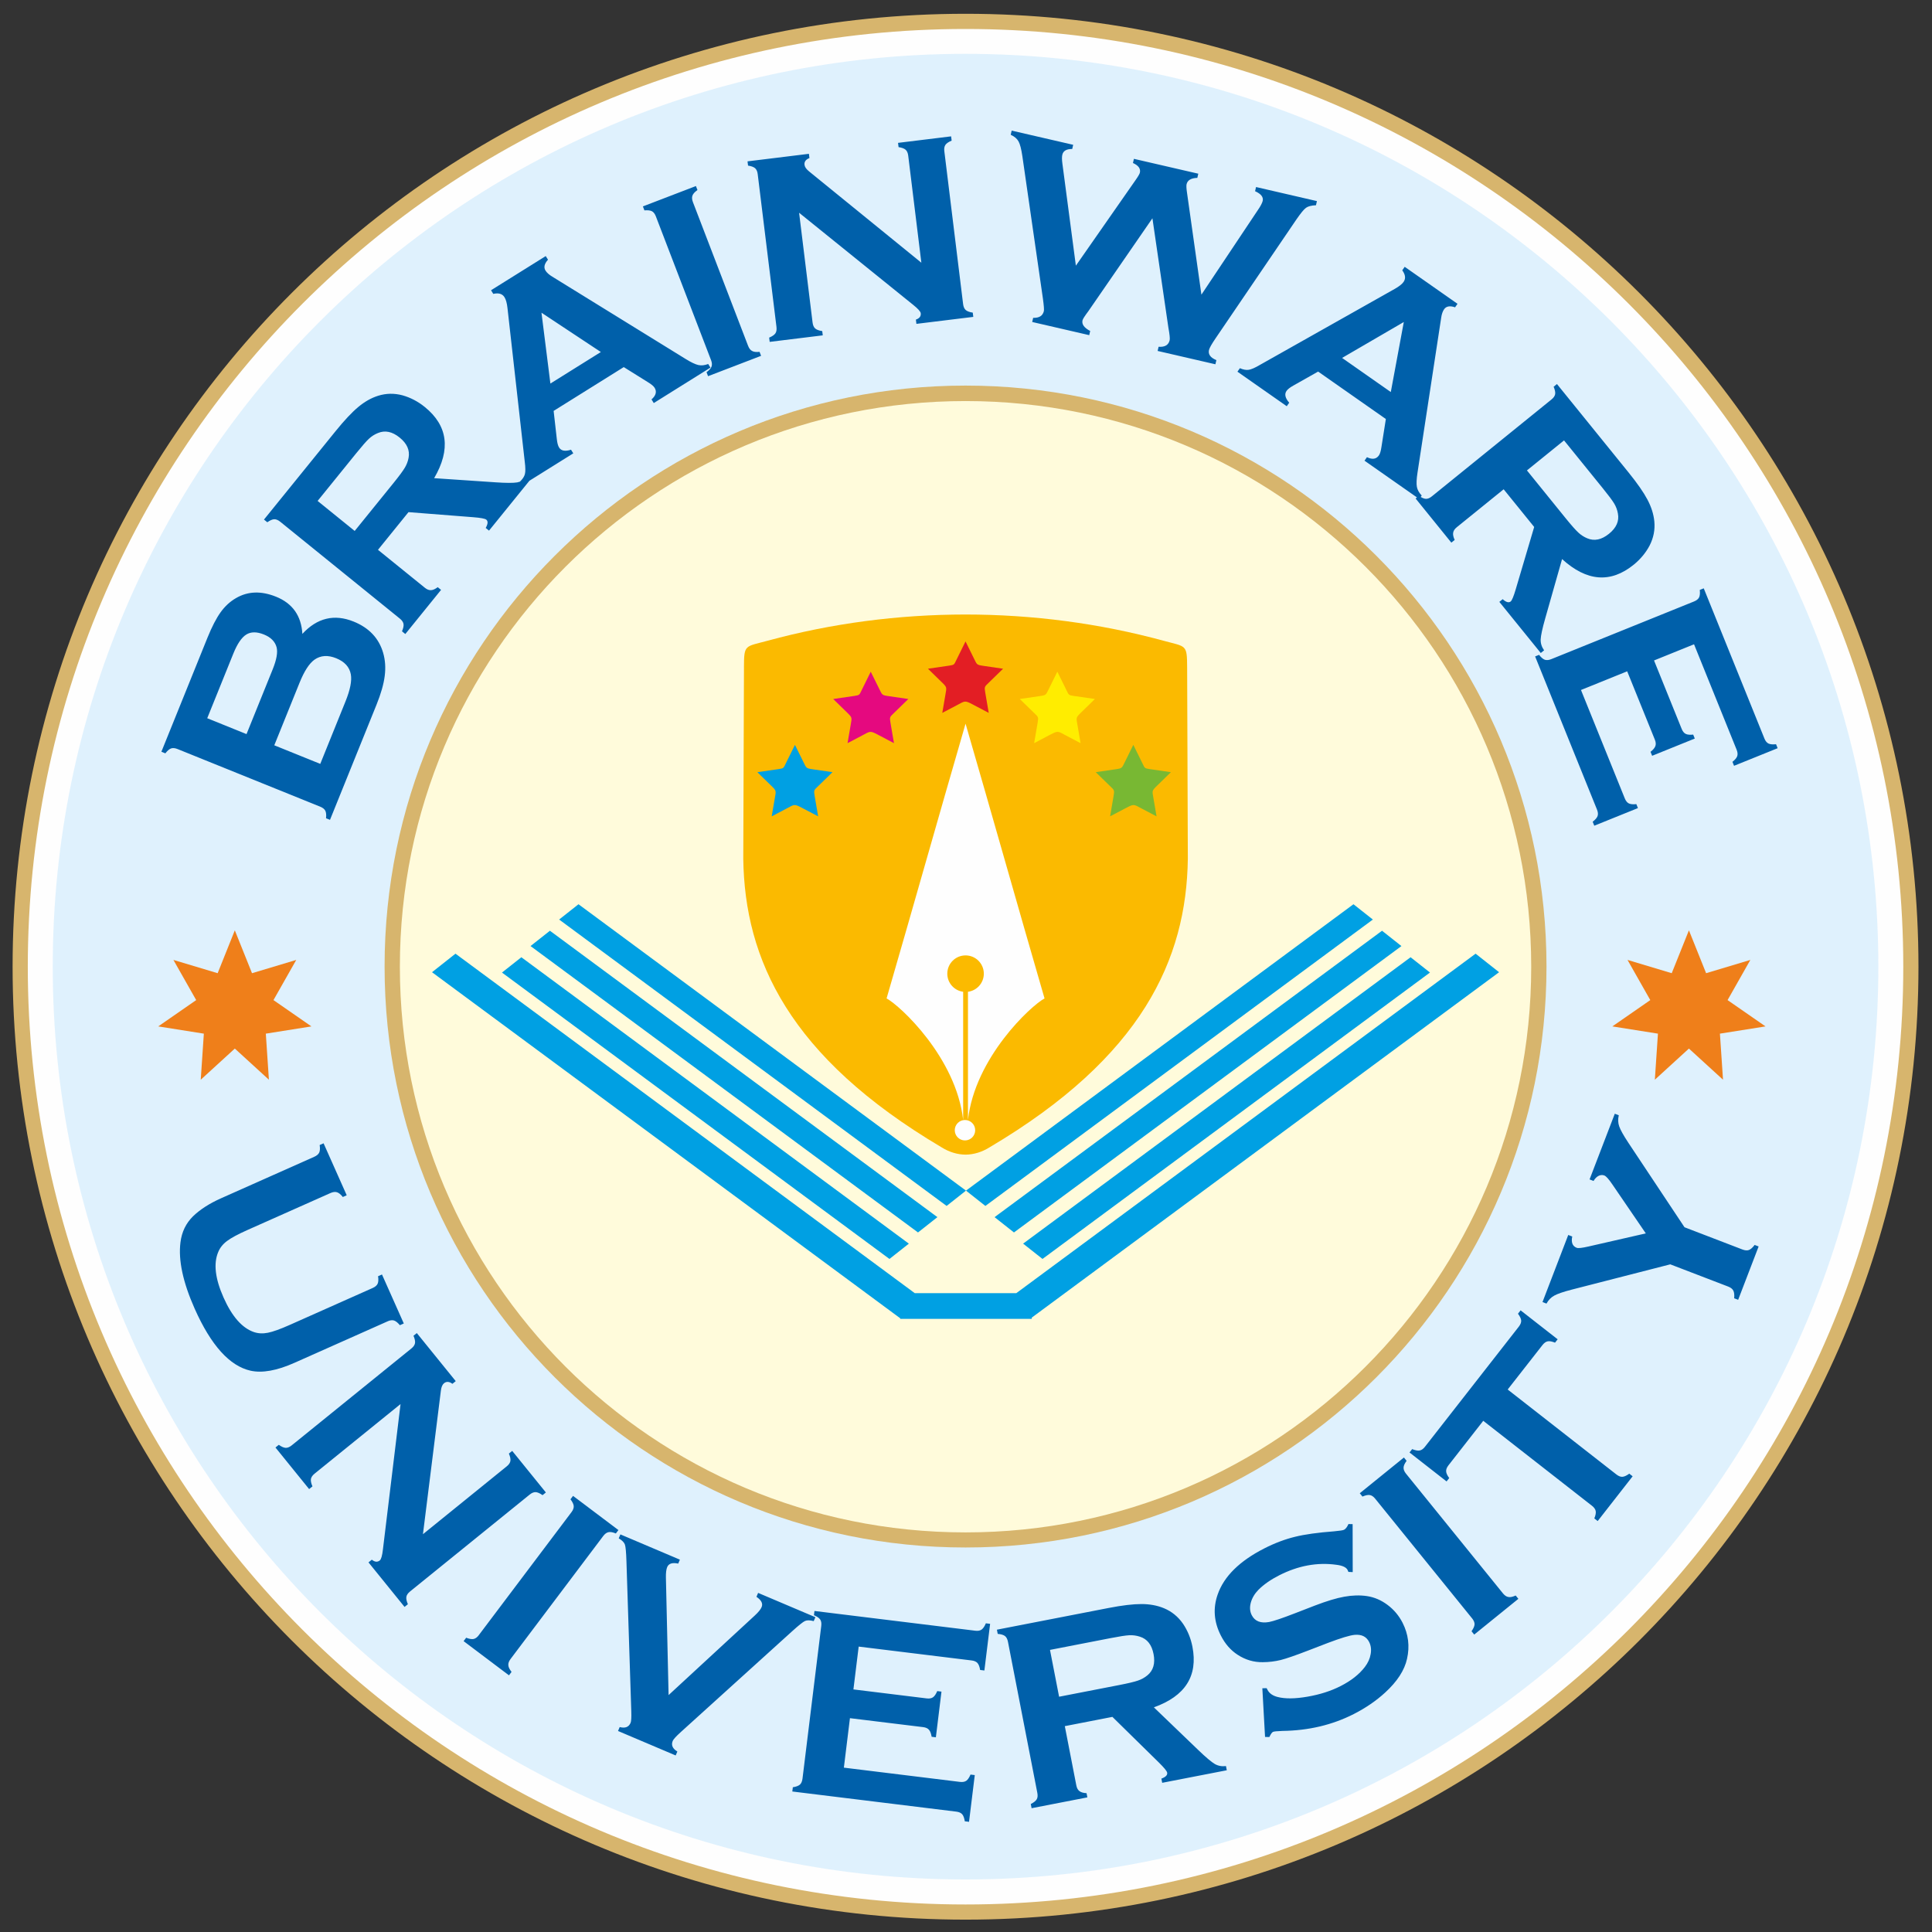
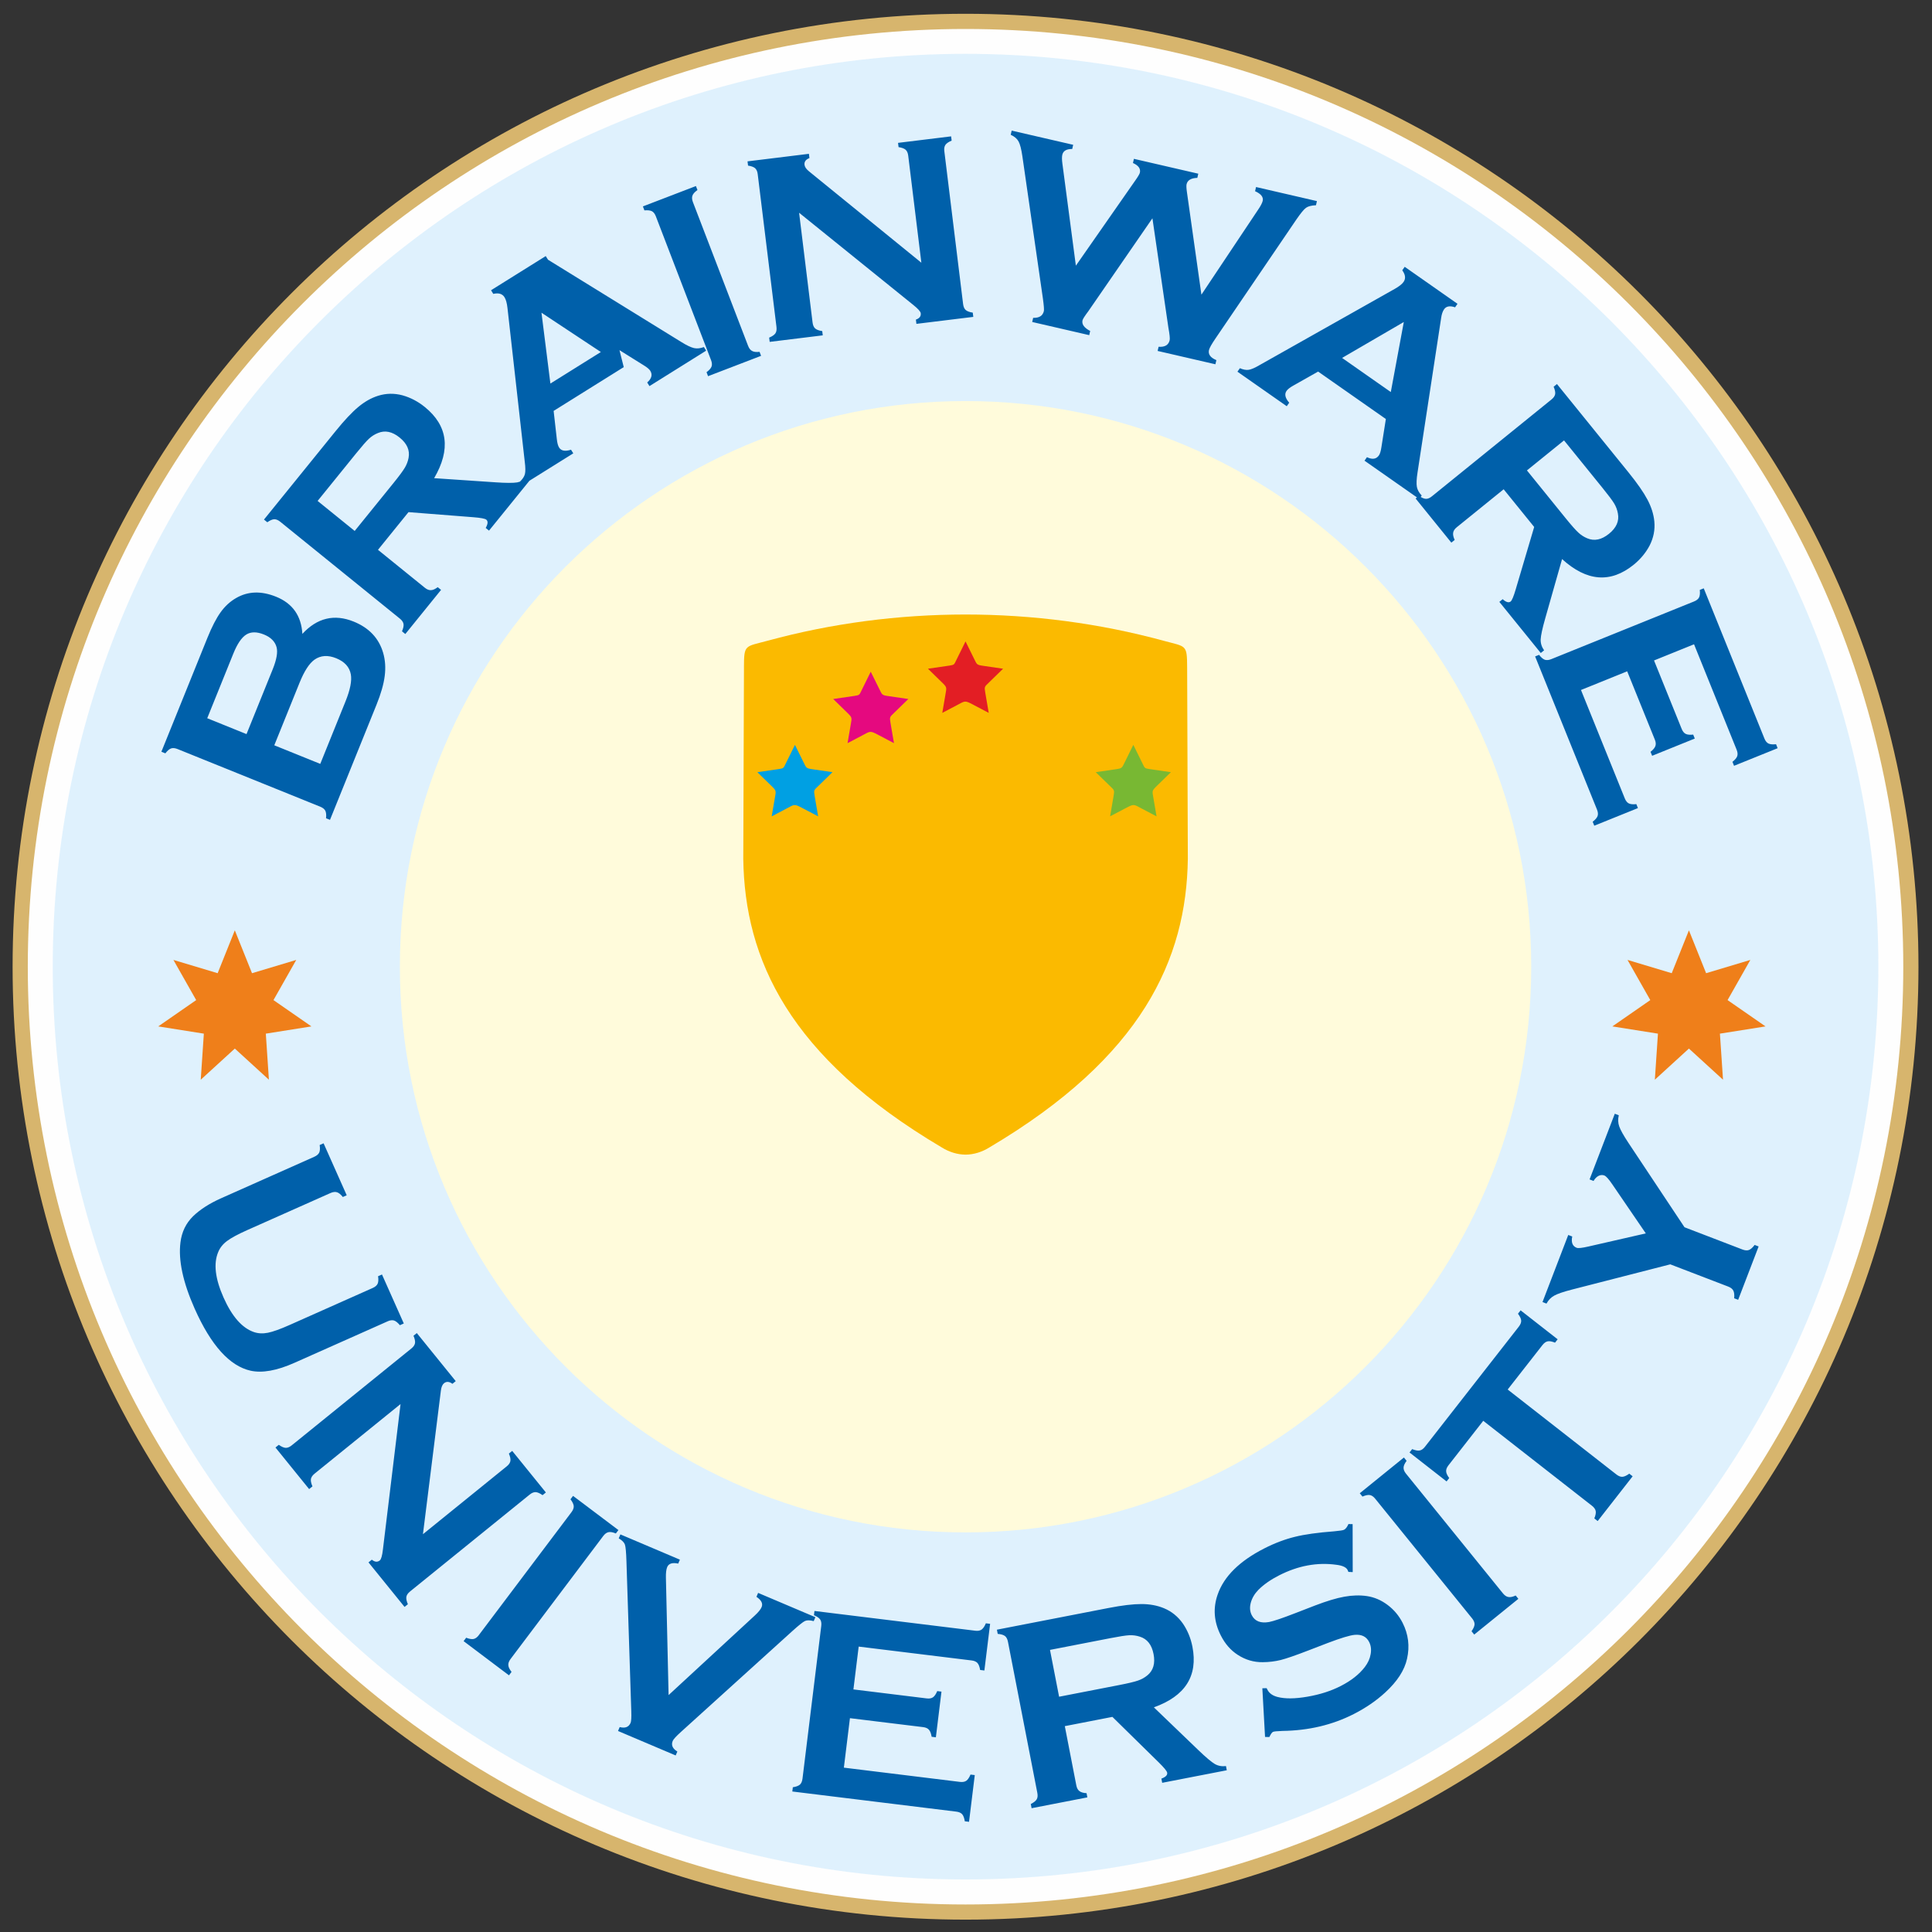
<svg xmlns="http://www.w3.org/2000/svg" version="1.1" viewBox="0 0 300 300" xml:space="preserve">
  <rect x="0" y="0" width="300" height="300" fill="#333333" stroke="none" />
  <g transform="matrix(1.333 0 0 -1.333 -340.45 874.71)">
    <g transform="matrix(2.191 0 0 2.191 -302.57 -511.81)">
      <g fill-rule="evenodd">
        <path d="m306 532.04c27.803 0 50.342-22.538 50.342-50.342 0-27.803-22.539-50.342-50.342-50.342s-50.342 22.539-50.342 50.342 22.539 50.342 50.342 50.342" fill="#fefefe" />
        <path d="m306 532.36c27.976 0 50.664-22.688 50.664-50.665 0-27.976-22.688-50.664-50.664-50.664-27.977 0-50.665 22.688-50.665 50.664 0 27.977 22.688 50.665 50.665 50.665zm0-0.808c27.53 0 49.857-22.327 49.857-49.857s-22.327-49.857-49.857-49.857c-27.531 0-49.857 22.327-49.857 49.857s22.326 49.857 49.857 49.857" fill="#d7b56d" />
        <path d="m306 530.23c26.803 0 48.531-21.728 48.531-48.531s-21.728-48.531-48.531-48.531-48.531 21.728-48.531 48.531 21.728 48.531 48.531 48.531" fill="#dff1fd" />
      </g>
-       <path d="m306 511.78c16.61 0 30.075-13.465 30.075-30.075s-13.465-30.075-30.075-30.075-30.075 13.465-30.075 30.075 13.465 30.075 30.075 30.075z" fill="none" stroke="#d7b56d" stroke-miterlimit="22.926" stroke-width="1.625" />
      <g fill-rule="evenodd">
        <path d="m306 511.77c16.61 0 30.075-13.465 30.075-30.075s-13.465-30.075-30.075-30.075-30.075 13.465-30.075 30.075 13.465 30.075 30.075 30.075" fill="#fffbdb" />
        <path d="m267.15 483.63 0.914-2.279 2.352 0.706-1.211-2.136 2.018-1.399-2.425-0.385 0.164-2.449-1.812 1.656-1.812-1.656 0.165 2.449-2.425 0.385 2.018 1.399-1.211 2.136 2.352-0.706z" fill="#ef7f1a" />
        <path d="m344.46 483.63 0.914-2.279 2.352 0.706-1.211-2.136 2.018-1.399-2.425-0.385 0.165-2.449-1.813 1.656-1.812-1.656 0.165 2.449-2.425 0.385 2.018 1.399-1.211 2.136 2.351-0.706z" fill="#ef7f1a" />
        <path d="m294.22 497.61c-0.012-3.392-0.025-6.785-0.037-10.176 0.075-5.346 2.431-10.535 10.538-15.338 0.411-0.257 0.846-0.388 1.28-0.392 0.435 4e-3 0.869 0.134 1.281 0.392 8.107 4.803 10.462 9.992 10.537 15.338-0.012 3.392-0.025 6.784-0.037 10.176-5e-3 1.237-0.047 1.087-1.254 1.416-3.406 0.929-6.966 1.393-10.528 1.395-3.561-2e-3 -7.121-0.466-10.527-1.395-1.207-0.329-1.249-0.18-1.254-1.416" fill="#fbba00" />
-         <path d="m303.3 464.34h5.399l24.42 18.049 1.248-0.986-24.846-18.364v-0.067h-0.091l-3e-4 -3e-4 -3e-4 3e-4h-6.857l-3e-4 -3e-4 -3e-4 3e-4h-0.043v0.031l-24.895 18.4 1.248 0.986zm-20.916 17.859 20.602-15.227-1.031-0.814-20.601 15.227zm1.519 1.409 20.601-15.227-1.031-0.814-20.601 15.227zm1.519 1.409 20.602-15.226-1.03-0.814-20.601 15.227zm44.24-2.818-20.601-15.226 1.031-0.814 20.601 15.227zm-1.518 1.409-20.601-15.227 1.031-0.814 20.601 15.226zm-1.519 1.409-20.601-15.226 1.031-0.814 20.601 15.226z" fill="#00a0e3" />
-         <path d="m310.2 480.01c-1.417 4.875-2.782 9.732-4.199 14.607-1.417-4.875-2.782-9.732-4.199-14.607 0.725-0.388 3.699-3.15 4.071-6.46v6.813c-0.476 0.063-0.843 0.47-0.843 0.963 0 0.536 0.435 0.971 0.971 0.971 0.536 0 0.971-0.435 0.971-0.971 0-0.493-0.367-0.9-0.843-0.963v-6.813c0.371 3.31 3.345 6.073 4.071 6.46" fill="#fefefe" />
-         <path d="m305.97 472.46c-0.3 0-0.543 0.243-0.543 0.543s0.243 0.543 0.543 0.543 0.543-0.243 0.543-0.543-0.243-0.543-0.543-0.543" fill="#fefefe" />
        <path d="m296.93 493.49c0.15-0.304 0.3-0.608 0.45-0.912 0.16-0.325 0.139-0.334 0.495-0.386 0.351-0.051 0.701-0.102 1.051-0.153-0.249-0.242-0.497-0.485-0.746-0.727-0.241-0.234-0.258-0.218-0.201-0.548 0.061-0.358 0.123-0.715 0.184-1.073-0.29 0.152-0.58 0.305-0.87 0.457-0.408 0.215-0.398 0.174-0.808-0.042-0.263-0.139-0.527-0.277-0.791-0.416 0.056 0.325 0.112 0.65 0.168 0.975 0.067 0.389 0.087 0.381-0.195 0.656-0.245 0.239-0.49 0.478-0.735 0.717 0.379 0.055 0.757 0.11 1.136 0.165 0.274 0.04 0.255 0.056 0.378 0.306 0.161 0.327 0.323 0.653 0.484 0.98" fill="#00a0e3" />
        <path d="m300.96 497.38c0.15-0.304 0.3-0.608 0.451-0.912 0.16-0.325 0.139-0.334 0.495-0.386 0.351-0.051 0.701-0.102 1.052-0.153-0.249-0.242-0.497-0.485-0.746-0.727-0.241-0.235-0.258-0.218-0.201-0.548 0.061-0.358 0.123-0.716 0.184-1.073-0.29 0.152-0.58 0.305-0.87 0.458-0.408 0.215-0.398 0.174-0.808-0.042-0.263-0.139-0.527-0.277-0.79-0.416 0.056 0.325 0.111 0.65 0.167 0.975 0.067 0.389 0.087 0.381-0.195 0.656-0.245 0.239-0.49 0.478-0.735 0.717 0.379 0.055 0.757 0.11 1.136 0.165 0.274 0.04 0.255 0.056 0.378 0.306 0.161 0.327 0.322 0.653 0.483 0.98" fill="#e5097f" />
        <path d="m306 498.99c0.15-0.304 0.3-0.608 0.45-0.912 0.16-0.325 0.139-0.334 0.495-0.386 0.35-0.051 0.701-0.102 1.051-0.153-0.249-0.242-0.497-0.485-0.746-0.727-0.241-0.235-0.258-0.218-0.201-0.548 0.061-0.358 0.123-0.716 0.184-1.073-0.29 0.152-0.58 0.305-0.87 0.458-0.408 0.215-0.398 0.174-0.808-0.042-0.264-0.139-0.527-0.277-0.791-0.416 0.056 0.325 0.112 0.65 0.167 0.975 0.067 0.389 0.087 0.381-0.195 0.656-0.245 0.239-0.49 0.478-0.735 0.717 0.379 0.055 0.757 0.11 1.136 0.165 0.274 0.04 0.255 0.056 0.378 0.306 0.161 0.327 0.322 0.653 0.484 0.98" fill="#e31e24" />
        <path d="m314.92 493.49c-0.15-0.304-0.3-0.608-0.45-0.912-0.161-0.325-0.139-0.334-0.496-0.386-0.35-0.051-0.701-0.102-1.051-0.153 0.249-0.242 0.497-0.485 0.746-0.727 0.241-0.234 0.258-0.218 0.201-0.548-0.061-0.358-0.123-0.715-0.184-1.073 0.29 0.152 0.58 0.305 0.87 0.457 0.408 0.215 0.398 0.174 0.808-0.042 0.264-0.139 0.527-0.277 0.791-0.416-0.056 0.325-0.112 0.65-0.167 0.975-0.067 0.389-0.087 0.381 0.195 0.656 0.245 0.239 0.49 0.478 0.735 0.717-0.378 0.055-0.757 0.11-1.135 0.165-0.274 0.04-0.255 0.056-0.378 0.306-0.161 0.327-0.322 0.653-0.484 0.98" fill="#78b833" />
-         <path d="m310.88 497.38c-0.15-0.304-0.3-0.608-0.45-0.912-0.16-0.325-0.139-0.334-0.495-0.386-0.35-0.051-0.701-0.102-1.051-0.153 0.249-0.242 0.497-0.485 0.746-0.727 0.241-0.235 0.258-0.218 0.201-0.548-0.061-0.358-0.123-0.716-0.184-1.073 0.29 0.152 0.58 0.305 0.87 0.458 0.408 0.215 0.398 0.174 0.808-0.042 0.264-0.139 0.527-0.277 0.791-0.416-0.056 0.325-0.112 0.65-0.167 0.975-0.067 0.389-0.087 0.381 0.195 0.656 0.245 0.239 0.49 0.478 0.735 0.717-0.379 0.055-0.757 0.11-1.136 0.165-0.274 0.04-0.255 0.056-0.378 0.306-0.161 0.327-0.322 0.653-0.484 0.98" fill="#ffed00" />
      </g>
      <path d="m275.27 462.84-4.95-2.204c-0.934-0.416-1.713-0.556-2.333-0.419-1.114 0.25-2.103 1.348-2.97 3.294-0.626 1.405-0.878 2.584-0.757 3.53 0.068 0.554 0.292 1.014 0.669 1.386 0.376 0.363 0.874 0.683 1.494 0.959l4.95 2.204c0.135 0.06 0.223 0.136 0.265 0.226 0.041 0.092 0.049 0.223 0.023 0.399l0.208 0.092 1.23-2.763-0.207-0.092c-0.109 0.137-0.21 0.221-0.312 0.253-0.098 0.031-0.213 0.016-0.348-0.044l-4.405-1.961c-0.51-0.227-0.873-0.423-1.091-0.587-0.22-0.164-0.377-0.361-0.47-0.59-0.256-0.609-0.162-1.414 0.285-2.417 0.447-1.005 0.984-1.616 1.607-1.833 0.231-0.08 0.481-0.093 0.75-0.039 0.268 0.053 0.656 0.192 1.166 0.419l4.405 1.961c0.135 0.06 0.222 0.136 0.264 0.227 0.041 0.092 0.049 0.223 0.023 0.399l0.208 0.092 1.16-2.604-0.208-0.092c-0.113 0.135-0.216 0.218-0.312 0.25-0.095 0.029-0.211 0.015-0.345-0.045zm0.691-4.396-4.568-3.699c-0.115-0.093-0.18-0.189-0.197-0.287-0.016-0.1 0.012-0.23 0.081-0.392l-0.177-0.143-1.789 2.21 0.177 0.143c0.145-0.103 0.266-0.155 0.367-0.161 0.099-3e-3 0.207 0.041 0.321 0.133l6.363 5.152c0.111 0.09 0.174 0.184 0.191 0.282 0.016 0.1-0.011 0.228-0.081 0.392l0.177 0.143 2.069-2.555-0.177-0.143c-0.167 0.126-0.316 0.136-0.445 0.031-0.088-0.071-0.143-0.2-0.167-0.39l-0.954-7.636 4.459 3.611c0.111 0.09 0.174 0.185 0.191 0.283 0.016 0.1-0.01 0.228-0.081 0.392l0.177 0.143 1.79-2.21-0.177-0.143c-0.144 0.101-0.266 0.155-0.366 0.161-0.1 3e-3 -0.205-0.039-0.316-0.129l-6.362-5.152c-0.115-0.093-0.18-0.189-0.197-0.287-0.016-0.1 0.012-0.23 0.081-0.392l-0.177-0.143-1.917 2.368 0.177 0.143c0.158-0.127 0.3-0.14 0.424-0.039 0.073 0.059 0.128 0.253 0.166 0.583zm4.163-12.283 4.927 6.538c0.086 0.114 0.124 0.221 0.118 0.32-9e-3 0.101-0.065 0.219-0.173 0.361l0.137 0.181 2.412-1.817-0.137-0.181c-0.162 0.067-0.291 0.092-0.393 0.069-0.099-0.022-0.191-0.089-0.277-0.203l-4.927-6.539c-0.089-0.118-0.129-0.227-0.119-0.331 6e-3 -0.105 0.064-0.221 0.171-0.356l-0.137-0.182-2.412 1.818 0.137 0.181c0.166-0.065 0.295-0.086 0.395-0.067 0.097 0.021 0.191 0.089 0.28 0.207zm10.088-3.191 4.579 4.227c0.194 0.178 0.315 0.328 0.367 0.451 0.079 0.187-0.011 0.37-0.275 0.547l0.089 0.209 3.045-1.292-0.089-0.209c-0.203 0.054-0.357 0.057-0.467 6e-3 -0.108-0.051-0.34-0.237-0.689-0.553l-5.908-5.349c-0.251-0.227-0.394-0.384-0.431-0.471-0.094-0.223-0.011-0.41 0.245-0.566l-0.089-0.209-3.065 1.301 0.089 0.209c0.291-0.076 0.482-2e-3 0.579 0.225 0.035 0.082 0.048 0.292 0.036 0.631l-0.257 7.966c-0.015 0.471-0.042 0.766-0.081 0.88-0.039 0.114-0.149 0.224-0.329 0.332l0.089 0.209 3.163-1.343-0.089-0.209c-0.311 0.066-0.505 4e-3 -0.585-0.183-0.052-0.122-0.076-0.314-0.069-0.577l0.142-6.231zm9.642-1.227-0.323-2.63 6.172-0.758c0.141-0.017 0.254 3e-3 0.336 0.059 0.083 0.058 0.157 0.168 0.226 0.331l0.226-0.028-0.305-2.484-0.226 0.028c-0.027 0.176-0.073 0.299-0.139 0.375-0.066 0.074-0.17 0.121-0.312 0.138l-8.719 1.071 0.028 0.226c0.176 0.027 0.299 0.073 0.375 0.139 0.074 0.066 0.121 0.173 0.139 0.319l0.997 8.119c0.018 0.146-2e-3 0.261-0.058 0.343-0.058 0.083-0.166 0.157-0.331 0.226l0.028 0.226 8.551-1.05c0.141-0.018 0.254 3e-3 0.336 0.061 0.083 0.06 0.157 0.17 0.226 0.333l0.226-0.028-0.305-2.481-0.226 0.028c-0.028 0.171-0.074 0.291-0.14 0.368-0.066 0.074-0.17 0.121-0.312 0.138l-6.005 0.737-0.28-2.277 3.895-0.478c0.141-0.018 0.254 3e-3 0.336 0.059 0.083 0.058 0.157 0.168 0.226 0.33l0.225-0.028-0.298-2.429-0.225 0.028c-0.028 0.171-0.074 0.294-0.14 0.37-0.066 0.079-0.17 0.126-0.311 0.143zm11.424-0.424 0.612-3.15c0.027-0.14 0.081-0.241 0.165-0.303 0.082-0.066 0.207-0.1 0.379-0.111l0.043-0.223-2.965-0.576-0.043 0.223c0.159 0.08 0.262 0.162 0.314 0.248 0.05 0.086 0.062 0.199 0.035 0.339l-1.562 8.037c-0.028 0.145-0.082 0.247-0.161 0.309-0.081 0.061-0.207 0.098-0.384 0.113l-0.043 0.223 5.938 1.154c0.724 0.141 1.306 0.209 1.745 0.209 0.441-9e-4 0.839-0.073 1.196-0.221 0.413-0.171 0.749-0.445 1.012-0.821 0.248-0.365 0.417-0.776 0.505-1.229 0.301-1.55-0.382-2.624-2.051-3.221l2.354-2.262c0.412-0.398 0.709-0.645 0.885-0.749 0.177-0.101 0.374-0.139 0.595-0.111l0.043-0.223-3.434-0.667-0.043 0.223c0.23 0.084 0.333 0.19 0.307 0.318-0.017 0.086-0.165 0.266-0.445 0.542l-2.466 2.422zm-0.304 1.564 3.199 0.622c0.472 0.092 0.804 0.171 0.994 0.237 0.189 0.064 0.356 0.158 0.5 0.277 0.317 0.259 0.426 0.635 0.329 1.133-0.096 0.496-0.338 0.804-0.729 0.925-0.184 0.06-0.374 0.085-0.566 0.075-0.193-0.01-0.529-0.063-1.011-0.157l-3.2-0.622zm15.606 9.177 5e-3 -2.551-0.229 0.011c-0.018 0.045-0.032 0.079-0.045 0.105-0.073 0.142-0.275 0.235-0.601 0.274-1.015 0.139-2.027-0.048-3.038-0.563-0.446-0.227-0.811-0.481-1.097-0.765-0.205-0.21-0.34-0.439-0.408-0.685-0.067-0.246-0.051-0.469 0.05-0.667 0.165-0.323 0.473-0.443 0.923-0.363 0.232 0.045 0.698 0.201 1.398 0.473l1.043 0.404c0.62 0.237 1.139 0.394 1.56 0.469 0.42 0.076 0.821 0.087 1.202 0.032 0.391-0.059 0.755-0.215 1.094-0.469 0.337-0.252 0.604-0.569 0.799-0.95 0.309-0.608 0.388-1.246 0.237-1.914-0.134-0.611-0.522-1.208-1.162-1.794-0.477-0.438-1.032-0.819-1.668-1.143-1.139-0.581-2.403-0.88-3.794-0.899-0.291-0.01-0.458-0.027-0.506-0.052-0.054-0.028-0.117-0.117-0.188-0.27l-0.231 1e-3 -0.144 2.589 0.228 5e-3c0.019-0.037 0.033-0.064 0.042-0.082 0.097-0.189 0.276-0.318 0.538-0.385 0.397-0.104 0.927-0.1 1.591 0.015 0.661 0.114 1.249 0.302 1.762 0.564 0.56 0.285 0.99 0.624 1.288 1.014 0.166 0.217 0.27 0.444 0.31 0.687 0.043 0.241 0.015 0.456-0.082 0.645-0.146 0.286-0.402 0.411-0.773 0.377-0.256-0.025-0.729-0.168-1.418-0.429l-1.023-0.394c-0.687-0.266-1.181-0.436-1.481-0.513-0.301-0.074-0.62-0.115-0.958-0.117-0.477-7e-3 -0.924 0.124-1.334 0.392-0.372 0.24-0.67 0.581-0.895 1.023-0.371 0.728-0.427 1.457-0.168 2.189 0.336 0.96 1.161 1.774 2.475 2.444 0.549 0.28 1.093 0.486 1.624 0.616 0.532 0.133 1.23 0.228 2.095 0.294 0.293 0.027 0.467 0.053 0.523 0.082 0.088 0.045 0.164 0.146 0.234 0.304l0.225-5e-3zm6.349-5.008-5.152 6.363c-0.089 0.111-0.184 0.174-0.282 0.191-0.1 0.016-0.228-0.011-0.392-0.081l-0.143 0.176 2.347 1.901 0.143-0.177c-0.104-0.141-0.16-0.26-0.162-0.364-2e-3 -0.102 0.04-0.207 0.13-0.318l5.152-6.362c0.093-0.115 0.189-0.18 0.292-0.196 0.103-0.02 0.23 8e-3 0.387 0.08l0.143-0.177-2.347-1.9-0.143 0.177c0.103 0.145 0.155 0.266 0.161 0.366 3e-3 0.099-0.041 0.207-0.133 0.322zm1.895 12.165 5.777-4.514c0.116-0.091 0.225-0.133 0.324-0.127 0.1 7e-3 0.221 0.063 0.364 0.167l0.179-0.14-1.859-2.38-0.179 0.14c0.068 0.165 0.092 0.294 0.074 0.393-0.019 0.098-0.086 0.193-0.202 0.283l-5.777 4.514-1.849-2.366c-0.088-0.113-0.13-0.218-0.124-0.317 3e-3 -0.098 0.059-0.218 0.163-0.361l-0.14-0.179-1.97 1.539 0.14 0.179c0.168-0.067 0.302-0.092 0.4-0.073 0.096 0.017 0.188 0.08 0.276 0.192l4.993 6.39c0.091 0.117 0.133 0.225 0.128 0.324-5e-3 0.099-0.063 0.221-0.171 0.366l0.14 0.179 1.97-1.539-0.14-0.179c-0.163 0.066-0.294 0.091-0.389 0.071-0.098-0.019-0.191-0.087-0.282-0.203zm9.401 8.627 3.081-1.183c0.138-0.053 0.254-0.061 0.348-0.025 0.095 0.039 0.194 0.127 0.3 0.268l0.212-0.082-1.088-2.835-0.212 0.081c0.016 0.175 2e-3 0.31-0.043 0.402-0.044 0.092-0.136 0.166-0.273 0.219l-3.081 1.183-5.226-1.341c-0.449-0.115-0.762-0.223-0.938-0.319-0.177-0.095-0.315-0.239-0.418-0.427l-0.212 0.081 1.369 3.567 0.212-0.081c-0.066-0.314 0.014-0.516 0.24-0.602 0.079-0.03 0.288-7e-3 0.626 0.071l3.046 0.696-1.779 2.604c-0.19 0.28-0.331 0.438-0.424 0.474-0.102 0.039-0.205 0.032-0.308-0.019-0.103-0.051-0.192-0.141-0.267-0.271l-0.212 0.082 1.341 3.492 0.212-0.081c-0.049-0.209-0.043-0.408 0.025-0.597 0.067-0.189 0.228-0.478 0.484-0.865z" fill="#0060aa" />
-       <path d="m270.74 499.39c0.787 0.852 1.698 1.071 2.727 0.656 0.818-0.331 1.341-0.884 1.568-1.659 0.114-0.39 0.14-0.802 0.084-1.236-0.055-0.434-0.199-0.939-0.433-1.518l-2.476-6.129-0.211 0.085c0.02 0.177 7e-3 0.308-0.037 0.398-0.045 0.088-0.136 0.162-0.272 0.217l-7.584 3.064c-0.137 0.055-0.252 0.066-0.346 0.033-0.095-0.035-0.194-0.12-0.303-0.261l-0.211 0.085 2.452 6.068c0.236 0.583 0.47 1.033 0.7 1.352 0.231 0.321 0.505 0.571 0.823 0.753 0.629 0.364 1.337 0.386 2.122 0.069 0.875-0.353 1.343-1.014 1.399-1.979zm-2.968-5.326 1.388 3.434c0.211 0.522 0.281 0.916 0.21 1.185-0.082 0.301-0.306 0.528-0.674 0.676-0.377 0.152-0.69 0.151-0.937-3e-3 -0.248-0.155-0.478-0.492-0.689-1.015l-1.387-3.434 2.089-0.844zm3.921-1.584 1.342 3.322c0.25 0.619 0.344 1.097 0.283 1.437-0.071 0.391-0.331 0.676-0.778 0.857-0.442 0.179-0.827 0.154-1.155-0.076-0.278-0.198-0.543-0.607-0.795-1.23l-1.342-3.322zm3.068 11.381 2.494-2.019c0.111-0.09 0.217-0.132 0.321-0.126 0.105 2e-3 0.223 0.056 0.362 0.158l0.177-0.143-1.9-2.347-0.177 0.143c0.07 0.164 0.097 0.292 0.081 0.392-0.017 0.098-0.081 0.192-0.192 0.282l-6.362 5.152c-0.115 0.093-0.222 0.136-0.322 0.133-0.101-5e-3 -0.221-0.058-0.366-0.16l-0.177 0.143 3.807 4.701c0.464 0.573 0.866 1.001 1.203 1.282 0.338 0.283 0.69 0.483 1.058 0.599 0.426 0.134 0.86 0.141 1.303 0.022 0.425-0.12 0.818-0.327 1.177-0.617 1.227-0.994 1.394-2.255 0.499-3.786l3.257-0.22c0.571-0.04 0.958-0.039 1.159-5e-3 0.201 0.037 0.376 0.134 0.527 0.298l0.177-0.143-2.202-2.719-0.177 0.143c0.122 0.212 0.132 0.359 0.031 0.441-0.068 0.055-0.297 0.098-0.689 0.129l-3.446 0.27-1.622-2.003zm-1.238 1.003 2.051 2.533c0.303 0.374 0.506 0.648 0.609 0.82 0.104 0.171 0.171 0.349 0.205 0.534 0.076 0.402-0.082 0.76-0.476 1.079-0.393 0.318-0.776 0.398-1.153 0.24-0.18-0.072-0.341-0.175-0.482-0.307-0.141-0.132-0.365-0.389-0.674-0.77l-2.051-2.533zm14.305 8.711-3.728-2.329 0.17-1.499c0.022-0.209 0.063-0.357 0.121-0.449 0.11-0.176 0.321-0.216 0.634-0.115l0.12-0.193-2.715-1.696-0.12 0.193c0.139 0.133 0.228 0.265 0.262 0.398 0.034 0.133 0.033 0.349-6e-3 0.649l-0.92 8.184c-0.029 0.261-0.082 0.45-0.158 0.572-0.115 0.184-0.312 0.244-0.596 0.178l-0.12 0.193 2.908 1.817 0.12-0.193c-0.194-0.215-0.238-0.408-0.133-0.577 0.072-0.115 0.194-0.224 0.362-0.324l7.074-4.367c0.299-0.187 0.53-0.296 0.692-0.332 0.162-0.036 0.335-0.016 0.523 0.056l0.12-0.193-3.014-1.884-0.12 0.193c0.238 0.208 0.291 0.416 0.163 0.621-0.052 0.084-0.168 0.183-0.353 0.295l-1.285 0.802zm-1.217 0.802-3.157 2.09 0.474-3.766zm5.857-0.427-2.934 7.643c-0.051 0.133-0.122 0.223-0.209 0.27-0.09 0.045-0.22 0.06-0.398 0.044l-0.081 0.212 2.819 1.082 0.082-0.212c-0.143-0.102-0.233-0.198-0.267-0.297-0.034-0.096-0.026-0.209 0.025-0.343l2.934-7.643c0.053-0.138 0.124-0.229 0.218-0.276 0.092-0.05 0.221-0.063 0.392-0.044l0.081-0.212-2.819-1.082-0.081 0.212c0.143 0.107 0.23 0.205 0.266 0.299 0.034 0.093 0.026 0.209-0.027 0.347zm4.683 7.831 0.716-5.834c0.018-0.146 0.066-0.253 0.139-0.319 0.076-0.066 0.201-0.112 0.375-0.139l0.028-0.226-2.822-0.347-0.028 0.226c0.164 0.069 0.272 0.143 0.331 0.226 0.056 0.082 0.075 0.197 0.058 0.343l-0.998 8.126c-0.017 0.141-0.064 0.245-0.138 0.312-0.076 0.066-0.199 0.112-0.375 0.139l-0.028 0.226 3.264 0.401 0.028-0.226c-0.195-0.075-0.283-0.196-0.262-0.361 0.014-0.113 0.093-0.227 0.242-0.348l5.97-4.855-0.699 5.695c-0.017 0.141-0.064 0.245-0.138 0.312-0.076 0.066-0.199 0.112-0.375 0.139l-0.028 0.226 2.822 0.346 0.028-0.226c-0.162-0.069-0.272-0.143-0.331-0.226-0.056-0.083-0.076-0.195-0.058-0.336l0.998-8.126c0.018-0.147 0.065-0.253 0.139-0.319 0.076-0.066 0.201-0.112 0.375-0.139l0.028-0.226-3.024-0.371-0.028 0.226c0.191 0.067 0.278 0.18 0.258 0.339-0.012 0.093-0.147 0.242-0.406 0.449zm18.785-0.294-3.409-4.943c-0.186-0.247-0.29-0.407-0.308-0.482-0.049-0.21 0.089-0.4 0.408-0.566l-0.051-0.222-3.032 0.7 0.051 0.221c0.322-0.013 0.512 0.11 0.57 0.362 0.016 0.068-2e-4 0.288-0.051 0.66l-1.093 7.573c-0.055 0.375-0.121 0.636-0.202 0.783-0.08 0.147-0.219 0.264-0.417 0.354l0.051 0.222 3.27-0.755-0.051-0.222c-0.304 3e-3 -0.48-0.1-0.527-0.308-0.025-0.106-0.024-0.265 6e-3 -0.48l0.715-5.416 3.172 4.548c0.137 0.194 0.215 0.328 0.231 0.396 0.049 0.212-0.075 0.385-0.368 0.514l0.051 0.222 3.423-0.79-0.051-0.222c-0.333-0.01-0.523-0.125-0.572-0.339-0.017-0.075-0.011-0.221 0.022-0.442l0.767-5.428 2.986 4.475c0.153 0.22 0.244 0.39 0.272 0.51 0.047 0.202-0.09 0.376-0.405 0.515l0.051 0.222 3.237-0.748-0.051-0.221c-0.245-0.01-0.422-0.056-0.533-0.138-0.111-0.081-0.28-0.288-0.507-0.617l-4.302-6.327c-0.206-0.302-0.321-0.506-0.346-0.617-0.052-0.226 0.078-0.405 0.393-0.535l-0.051-0.221-3.072 0.709 0.051 0.222c0.334-0.025 0.53 0.094 0.589 0.35 0.02 0.087-3e-3 0.311-0.069 0.671l-0.848 5.809zm12.411-10.672-3.601 2.522-1.314-0.742c-0.183-0.101-0.304-0.198-0.366-0.286-0.119-0.17-0.074-0.38 0.142-0.628l-0.13-0.186-2.622 1.836 0.13 0.186c0.176-0.077 0.333-0.106 0.468-0.086 0.135 0.02 0.334 0.106 0.595 0.26l7.174 4.044c0.229 0.129 0.383 0.252 0.465 0.368 0.125 0.178 0.103 0.382-0.069 0.618l0.13 0.186 2.808-1.967-0.13-0.186c-0.273 0.094-0.469 0.06-0.583-0.103-0.078-0.111-0.13-0.266-0.157-0.46l-1.256-8.218c-0.055-0.348-0.065-0.604-0.035-0.766 0.031-0.163 0.117-0.315 0.257-0.46l-0.13-0.186-2.911 2.039 0.13 0.186c0.285-0.138 0.496-0.105 0.635 0.093 0.057 0.081 0.103 0.227 0.134 0.441zm0.263 1.434 0.691 3.723-3.281-1.909zm6-5.17-2.494-2.019c-0.111-0.09-0.174-0.185-0.19-0.288-0.019-0.103 8e-3 -0.23 0.08-0.387l-0.177-0.143-1.9 2.347 0.177 0.143c0.145-0.103 0.266-0.155 0.367-0.161 0.099-3e-3 0.205 0.039 0.316 0.129l6.362 5.152c0.115 0.093 0.18 0.189 0.197 0.287 0.016 0.1-0.011 0.228-0.081 0.392l0.177 0.143 3.807-4.701c0.464-0.573 0.799-1.055 1.004-1.443 0.206-0.39 0.329-0.776 0.366-1.159 0.043-0.445-0.042-0.871-0.249-1.279-0.206-0.391-0.49-0.732-0.848-1.023-1.227-0.994-2.496-0.895-3.808 0.299l-0.892-3.14c-0.158-0.551-0.237-0.929-0.246-1.133-6e-3 -0.204 0.053-0.396 0.182-0.578l-0.177-0.143-2.202 2.719 0.177 0.143c0.182-0.163 0.324-0.204 0.425-0.122 0.068 0.055 0.158 0.27 0.269 0.647l0.981 3.314zm1.238 1.003 2.051-2.533c0.303-0.374 0.529-0.63 0.676-0.766 0.145-0.137 0.307-0.24 0.48-0.311 0.377-0.159 0.76-0.078 1.155 0.241 0.393 0.318 0.551 0.676 0.474 1.078-0.033 0.191-0.1 0.37-0.2 0.535s-0.304 0.438-0.613 0.819l-2.051 2.533zm5.33-10.681-2.457-0.993 2.33-5.766c0.053-0.132 0.126-0.221 0.214-0.265 0.091-0.044 0.224-0.056 0.399-0.037l0.085-0.211-2.321-0.937-0.085 0.211c0.141 0.109 0.226 0.209 0.261 0.304 0.033 0.094 0.023 0.207-0.03 0.34l-3.291 8.145 0.211 0.085c0.109-0.141 0.209-0.226 0.304-0.261 0.094-0.032 0.209-0.022 0.346 0.033l7.584 3.064c0.137 0.055 0.227 0.128 0.272 0.217 0.044 0.091 0.056 0.221 0.037 0.398l0.211 0.085 3.227-7.988c0.053-0.132 0.125-0.221 0.216-0.265 0.093-0.043 0.225-0.055 0.401-0.036l0.085-0.211-2.318-0.936-0.085 0.211c0.136 0.107 0.219 0.206 0.254 0.301 0.032 0.094 0.023 0.207-0.03 0.34l-2.266 5.609-2.127-0.86 1.47-3.639c0.053-0.132 0.125-0.221 0.214-0.265 0.091-0.045 0.223-0.056 0.398-0.038l0.085-0.21-2.268-0.917-0.085 0.211c0.137 0.107 0.221 0.207 0.256 0.302 0.037 0.096 0.028 0.209-0.025 0.342z" fill="#0060aa" />
+       <path d="m270.74 499.39c0.787 0.852 1.698 1.071 2.727 0.656 0.818-0.331 1.341-0.884 1.568-1.659 0.114-0.39 0.14-0.802 0.084-1.236-0.055-0.434-0.199-0.939-0.433-1.518l-2.476-6.129-0.211 0.085c0.02 0.177 7e-3 0.308-0.037 0.398-0.045 0.088-0.136 0.162-0.272 0.217l-7.584 3.064c-0.137 0.055-0.252 0.066-0.346 0.033-0.095-0.035-0.194-0.12-0.303-0.261l-0.211 0.085 2.452 6.068c0.236 0.583 0.47 1.033 0.7 1.352 0.231 0.321 0.505 0.571 0.823 0.753 0.629 0.364 1.337 0.386 2.122 0.069 0.875-0.353 1.343-1.014 1.399-1.979zm-2.968-5.326 1.388 3.434c0.211 0.522 0.281 0.916 0.21 1.185-0.082 0.301-0.306 0.528-0.674 0.676-0.377 0.152-0.69 0.151-0.937-3e-3 -0.248-0.155-0.478-0.492-0.689-1.015l-1.387-3.434 2.089-0.844zm3.921-1.584 1.342 3.322c0.25 0.619 0.344 1.097 0.283 1.437-0.071 0.391-0.331 0.676-0.778 0.857-0.442 0.179-0.827 0.154-1.155-0.076-0.278-0.198-0.543-0.607-0.795-1.23l-1.342-3.322zm3.068 11.381 2.494-2.019c0.111-0.09 0.217-0.132 0.321-0.126 0.105 2e-3 0.223 0.056 0.362 0.158l0.177-0.143-1.9-2.347-0.177 0.143c0.07 0.164 0.097 0.292 0.081 0.392-0.017 0.098-0.081 0.192-0.192 0.282l-6.362 5.152c-0.115 0.093-0.222 0.136-0.322 0.133-0.101-5e-3 -0.221-0.058-0.366-0.16l-0.177 0.143 3.807 4.701c0.464 0.573 0.866 1.001 1.203 1.282 0.338 0.283 0.69 0.483 1.058 0.599 0.426 0.134 0.86 0.141 1.303 0.022 0.425-0.12 0.818-0.327 1.177-0.617 1.227-0.994 1.394-2.255 0.499-3.786l3.257-0.22c0.571-0.04 0.958-0.039 1.159-5e-3 0.201 0.037 0.376 0.134 0.527 0.298l0.177-0.143-2.202-2.719-0.177 0.143c0.122 0.212 0.132 0.359 0.031 0.441-0.068 0.055-0.297 0.098-0.689 0.129l-3.446 0.27-1.622-2.003zm-1.238 1.003 2.051 2.533c0.303 0.374 0.506 0.648 0.609 0.82 0.104 0.171 0.171 0.349 0.205 0.534 0.076 0.402-0.082 0.76-0.476 1.079-0.393 0.318-0.776 0.398-1.153 0.24-0.18-0.072-0.341-0.175-0.482-0.307-0.141-0.132-0.365-0.389-0.674-0.77l-2.051-2.533zm14.305 8.711-3.728-2.329 0.17-1.499c0.022-0.209 0.063-0.357 0.121-0.449 0.11-0.176 0.321-0.216 0.634-0.115l0.12-0.193-2.715-1.696-0.12 0.193c0.139 0.133 0.228 0.265 0.262 0.398 0.034 0.133 0.033 0.349-6e-3 0.649l-0.92 8.184c-0.029 0.261-0.082 0.45-0.158 0.572-0.115 0.184-0.312 0.244-0.596 0.178l-0.12 0.193 2.908 1.817 0.12-0.193l7.074-4.367c0.299-0.187 0.53-0.296 0.692-0.332 0.162-0.036 0.335-0.016 0.523 0.056l0.12-0.193-3.014-1.884-0.12 0.193c0.238 0.208 0.291 0.416 0.163 0.621-0.052 0.084-0.168 0.183-0.353 0.295l-1.285 0.802zm-1.217 0.802-3.157 2.09 0.474-3.766zm5.857-0.427-2.934 7.643c-0.051 0.133-0.122 0.223-0.209 0.27-0.09 0.045-0.22 0.06-0.398 0.044l-0.081 0.212 2.819 1.082 0.082-0.212c-0.143-0.102-0.233-0.198-0.267-0.297-0.034-0.096-0.026-0.209 0.025-0.343l2.934-7.643c0.053-0.138 0.124-0.229 0.218-0.276 0.092-0.05 0.221-0.063 0.392-0.044l0.081-0.212-2.819-1.082-0.081 0.212c0.143 0.107 0.23 0.205 0.266 0.299 0.034 0.093 0.026 0.209-0.027 0.347zm4.683 7.831 0.716-5.834c0.018-0.146 0.066-0.253 0.139-0.319 0.076-0.066 0.201-0.112 0.375-0.139l0.028-0.226-2.822-0.347-0.028 0.226c0.164 0.069 0.272 0.143 0.331 0.226 0.056 0.082 0.075 0.197 0.058 0.343l-0.998 8.126c-0.017 0.141-0.064 0.245-0.138 0.312-0.076 0.066-0.199 0.112-0.375 0.139l-0.028 0.226 3.264 0.401 0.028-0.226c-0.195-0.075-0.283-0.196-0.262-0.361 0.014-0.113 0.093-0.227 0.242-0.348l5.97-4.855-0.699 5.695c-0.017 0.141-0.064 0.245-0.138 0.312-0.076 0.066-0.199 0.112-0.375 0.139l-0.028 0.226 2.822 0.346 0.028-0.226c-0.162-0.069-0.272-0.143-0.331-0.226-0.056-0.083-0.076-0.195-0.058-0.336l0.998-8.126c0.018-0.147 0.065-0.253 0.139-0.319 0.076-0.066 0.201-0.112 0.375-0.139l0.028-0.226-3.024-0.371-0.028 0.226c0.191 0.067 0.278 0.18 0.258 0.339-0.012 0.093-0.147 0.242-0.406 0.449zm18.785-0.294-3.409-4.943c-0.186-0.247-0.29-0.407-0.308-0.482-0.049-0.21 0.089-0.4 0.408-0.566l-0.051-0.222-3.032 0.7 0.051 0.221c0.322-0.013 0.512 0.11 0.57 0.362 0.016 0.068-2e-4 0.288-0.051 0.66l-1.093 7.573c-0.055 0.375-0.121 0.636-0.202 0.783-0.08 0.147-0.219 0.264-0.417 0.354l0.051 0.222 3.27-0.755-0.051-0.222c-0.304 3e-3 -0.48-0.1-0.527-0.308-0.025-0.106-0.024-0.265 6e-3 -0.48l0.715-5.416 3.172 4.548c0.137 0.194 0.215 0.328 0.231 0.396 0.049 0.212-0.075 0.385-0.368 0.514l0.051 0.222 3.423-0.79-0.051-0.222c-0.333-0.01-0.523-0.125-0.572-0.339-0.017-0.075-0.011-0.221 0.022-0.442l0.767-5.428 2.986 4.475c0.153 0.22 0.244 0.39 0.272 0.51 0.047 0.202-0.09 0.376-0.405 0.515l0.051 0.222 3.237-0.748-0.051-0.221c-0.245-0.01-0.422-0.056-0.533-0.138-0.111-0.081-0.28-0.288-0.507-0.617l-4.302-6.327c-0.206-0.302-0.321-0.506-0.346-0.617-0.052-0.226 0.078-0.405 0.393-0.535l-0.051-0.221-3.072 0.709 0.051 0.222c0.334-0.025 0.53 0.094 0.589 0.35 0.02 0.087-3e-3 0.311-0.069 0.671l-0.848 5.809zm12.411-10.672-3.601 2.522-1.314-0.742c-0.183-0.101-0.304-0.198-0.366-0.286-0.119-0.17-0.074-0.38 0.142-0.628l-0.13-0.186-2.622 1.836 0.13 0.186c0.176-0.077 0.333-0.106 0.468-0.086 0.135 0.02 0.334 0.106 0.595 0.26l7.174 4.044c0.229 0.129 0.383 0.252 0.465 0.368 0.125 0.178 0.103 0.382-0.069 0.618l0.13 0.186 2.808-1.967-0.13-0.186c-0.273 0.094-0.469 0.06-0.583-0.103-0.078-0.111-0.13-0.266-0.157-0.46l-1.256-8.218c-0.055-0.348-0.065-0.604-0.035-0.766 0.031-0.163 0.117-0.315 0.257-0.46l-0.13-0.186-2.911 2.039 0.13 0.186c0.285-0.138 0.496-0.105 0.635 0.093 0.057 0.081 0.103 0.227 0.134 0.441zm0.263 1.434 0.691 3.723-3.281-1.909zm6-5.17-2.494-2.019c-0.111-0.09-0.174-0.185-0.19-0.288-0.019-0.103 8e-3 -0.23 0.08-0.387l-0.177-0.143-1.9 2.347 0.177 0.143c0.145-0.103 0.266-0.155 0.367-0.161 0.099-3e-3 0.205 0.039 0.316 0.129l6.362 5.152c0.115 0.093 0.18 0.189 0.197 0.287 0.016 0.1-0.011 0.228-0.081 0.392l0.177 0.143 3.807-4.701c0.464-0.573 0.799-1.055 1.004-1.443 0.206-0.39 0.329-0.776 0.366-1.159 0.043-0.445-0.042-0.871-0.249-1.279-0.206-0.391-0.49-0.732-0.848-1.023-1.227-0.994-2.496-0.895-3.808 0.299l-0.892-3.14c-0.158-0.551-0.237-0.929-0.246-1.133-6e-3 -0.204 0.053-0.396 0.182-0.578l-0.177-0.143-2.202 2.719 0.177 0.143c0.182-0.163 0.324-0.204 0.425-0.122 0.068 0.055 0.158 0.27 0.269 0.647l0.981 3.314zm1.238 1.003 2.051-2.533c0.303-0.374 0.529-0.63 0.676-0.766 0.145-0.137 0.307-0.24 0.48-0.311 0.377-0.159 0.76-0.078 1.155 0.241 0.393 0.318 0.551 0.676 0.474 1.078-0.033 0.191-0.1 0.37-0.2 0.535s-0.304 0.438-0.613 0.819l-2.051 2.533zm5.33-10.681-2.457-0.993 2.33-5.766c0.053-0.132 0.126-0.221 0.214-0.265 0.091-0.044 0.224-0.056 0.399-0.037l0.085-0.211-2.321-0.937-0.085 0.211c0.141 0.109 0.226 0.209 0.261 0.304 0.033 0.094 0.023 0.207-0.03 0.34l-3.291 8.145 0.211 0.085c0.109-0.141 0.209-0.226 0.304-0.261 0.094-0.032 0.209-0.022 0.346 0.033l7.584 3.064c0.137 0.055 0.227 0.128 0.272 0.217 0.044 0.091 0.056 0.221 0.037 0.398l0.211 0.085 3.227-7.988c0.053-0.132 0.125-0.221 0.216-0.265 0.093-0.043 0.225-0.055 0.401-0.036l0.085-0.211-2.318-0.936-0.085 0.211c0.136 0.107 0.219 0.206 0.254 0.301 0.032 0.094 0.023 0.207-0.03 0.34l-2.266 5.609-2.127-0.86 1.47-3.639c0.053-0.132 0.125-0.221 0.214-0.265 0.091-0.045 0.223-0.056 0.398-0.038l0.085-0.21-2.268-0.917-0.085 0.211c0.137 0.107 0.221 0.207 0.256 0.302 0.037 0.096 0.028 0.209-0.025 0.342z" fill="#0060aa" />
    </g>
  </g>
</svg>